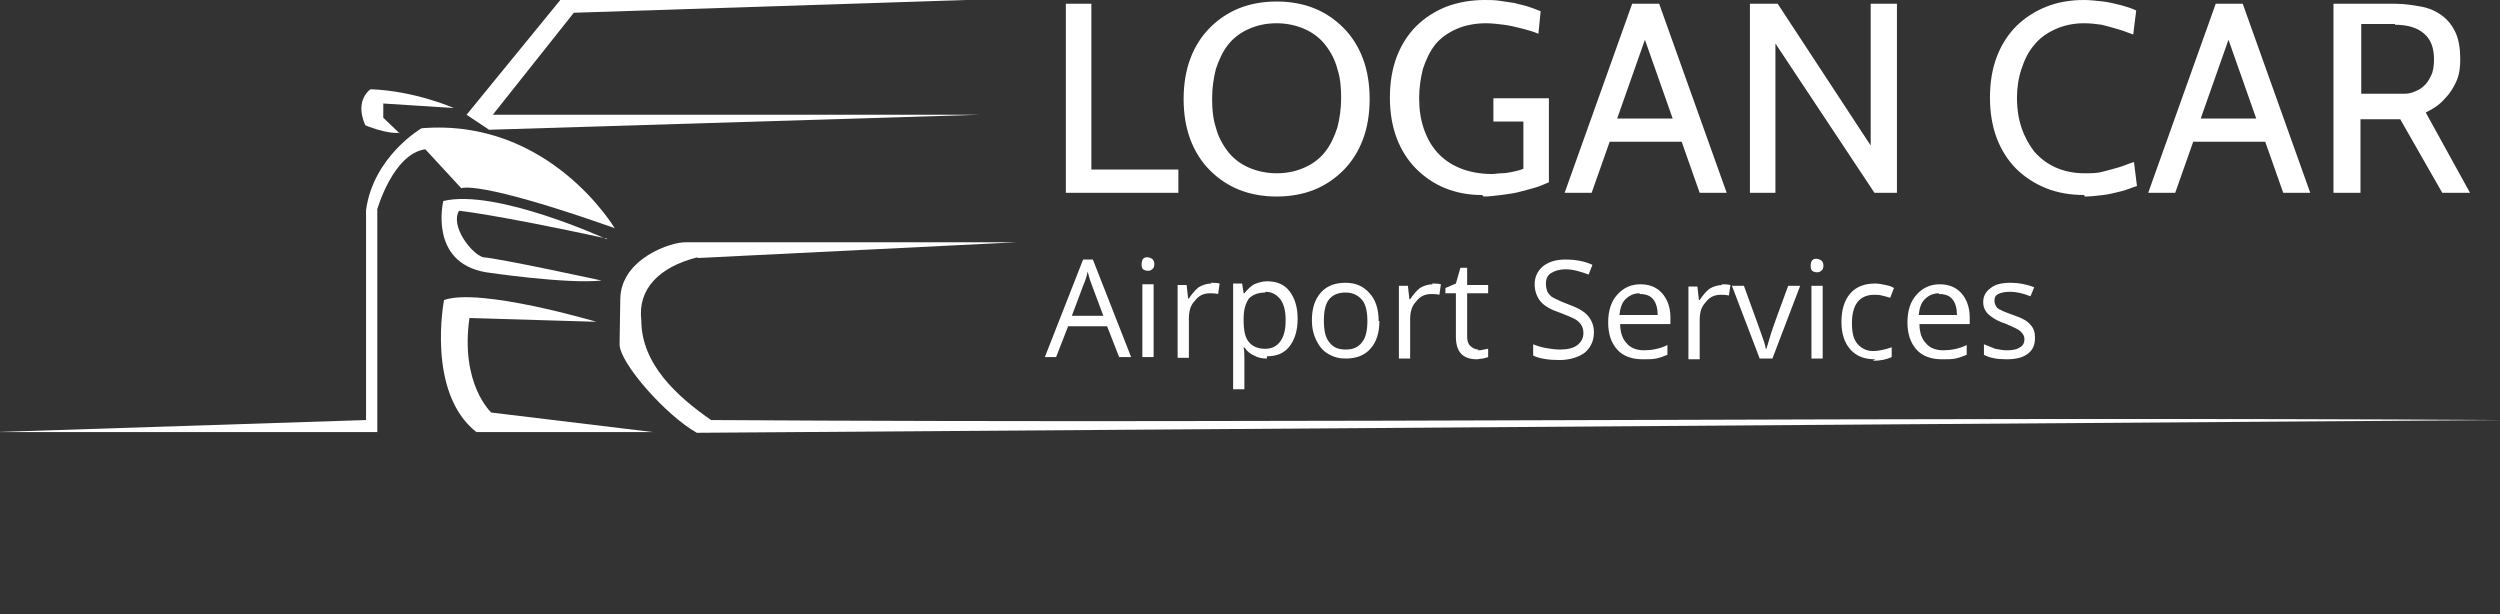
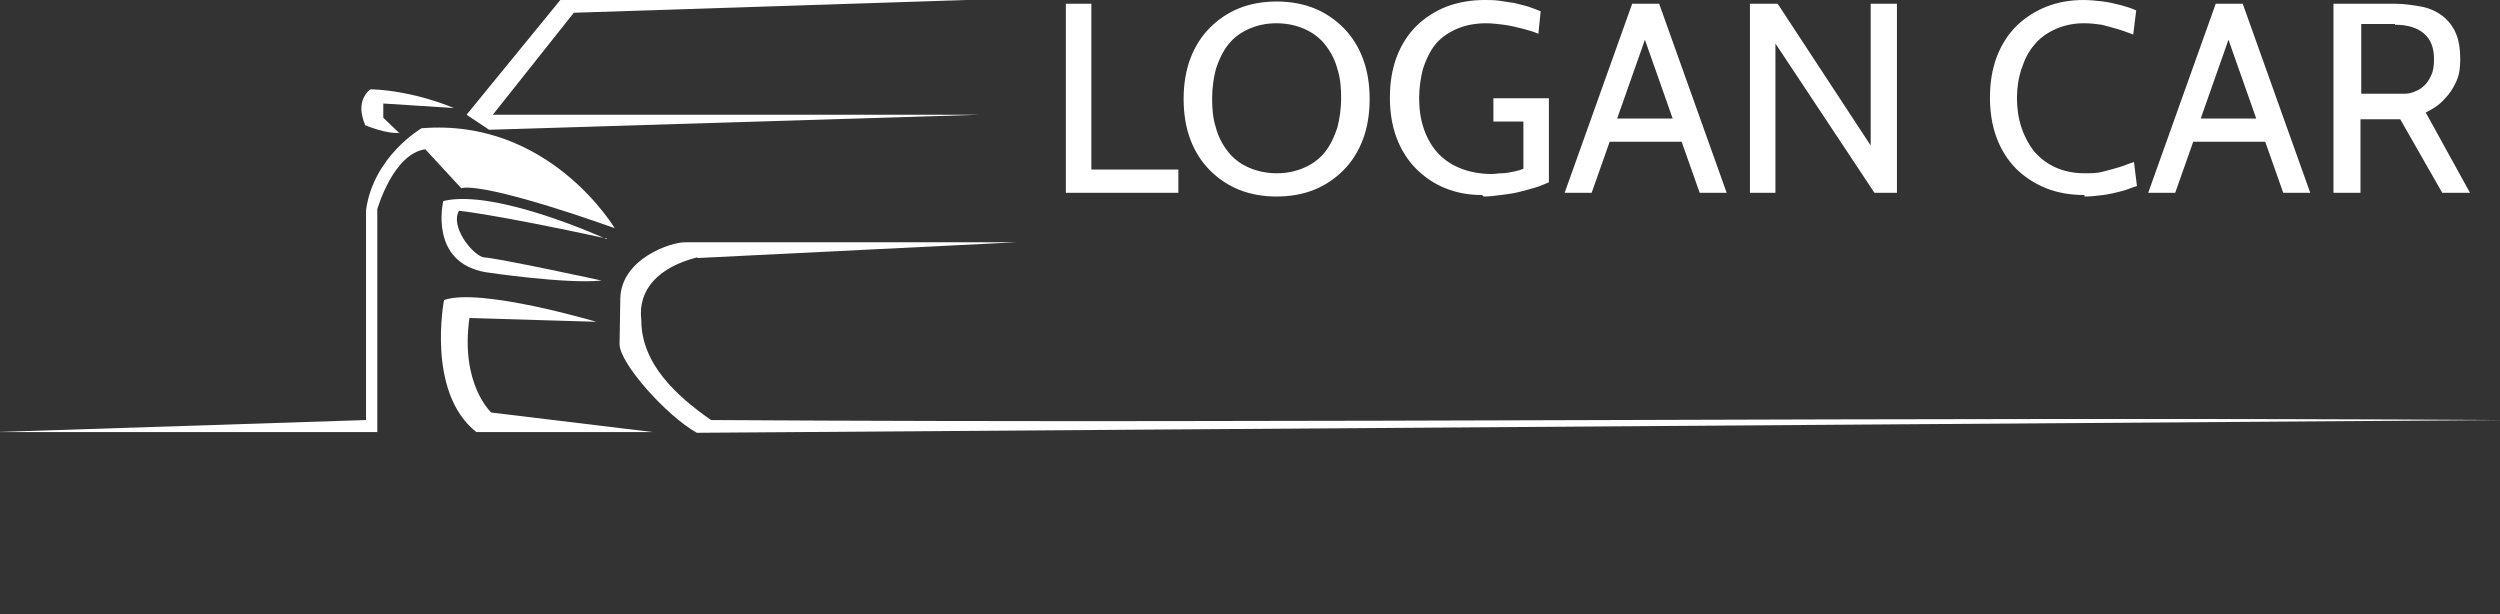
<svg xmlns="http://www.w3.org/2000/svg" xml:space="preserve" width="3.333in" height="0.819in" style="shape-rendering:geometricPrecision; text-rendering:geometricPrecision; image-rendering:optimizeQuality; fill-rule:evenodd; clip-rule:evenodd" viewBox="0 0 3333 819">
  <rect x="0" y="0" width="3333" height="819" fill="#333333" stroke="none" />
  <defs>
    <style type="text/css">
   
    .fil0 {fill:none}
    .fil1 {fill:white}
    .fil2 {fill:white;fill-rule:nonzero}
   
  </style>
  </defs>
  <g id="Layer_x0020_1">
    <rect class="fil0" width="3333" height="819" />
    <polygon class="fil1" points="1305,153 657,153 765,17 1287,0 747,0 622,153 652,173 " />
    <path class="fil1" d="M820 305c0,0 -87,-148 -258,-134 0,0 -64,37 -74,109l0 280 -493 16 508 0 0 -297c0,0 21,-74 64,-80l48 52c0,0 20,-12 204,53z" />
    <path class="fil1" d="M809 319c0,0 -148,-68 -218,-51 0,0 -20,82 57,95 0,0 107,16 154,11 0,0 -138,-30 -158,-31 -16,-5 -44,-42 -32,-62 0,0 44,4 197,37z" />
-     <path class="fil1" d="M626 424l169 5c0,0 -155,-46 -203,-29 0,0 -24,123 43,176l235 0 -215 -26c0,0 -42,-38 -29,-127z" />
+     <path class="fil1" d="M626 424l169 5c0,0 -155,-46 -203,-29 0,0 -24,123 43,176l235 0 -215 -26c0,0 -42,-38 -29,-127" />
    <path class="fil1" d="M930 344l425 -21 -440 0c-20,-1 -87,22 -88,75l-1 61c0,25 62,95 103,118l2409 -17c-796,-5 -1594,5 -2390,0 -46,-32 -93,-75 -93,-133 -5,-41 23,-71 75,-84z" />
    <path class="fil1" d="M533 178l-22 -21 0 -19 94 6c0,0 -52,-23 -111,-25 0,0 -22,14 -7,48 0,0 28,12 46,10z" />
    <path class="fil2" d="M1571 257l0 -31 -116 0 0 -221 -34 0 0 252 150 0zm131 5c18,0 35,-3 50,-9 15,-6 28,-15 39,-26 11,-11 20,-25 26,-41 6,-16 9,-34 9,-54 0,-20 -3,-38 -9,-54 -6,-16 -15,-30 -26,-41 -11,-11 -24,-20 -39,-26 -15,-6 -32,-9 -50,-9 -18,0 -35,3 -50,9 -15,6 -28,15 -39,26 -11,11 -20,25 -26,41 -6,16 -9,34 -9,54 0,20 3,38 9,54 6,16 15,30 26,41 11,11 24,20 39,26 15,6 32,9 50,9zm0 -231c14,0 27,3 38,8 11,5 20,12 27,21 7,9 13,20 16,32 4,12 5,25 5,39 0,14 -2,27 -5,39 -4,12 -9,23 -16,32 -7,9 -16,16 -27,21 -11,5 -23,8 -38,8 -14,0 -27,-3 -38,-8 -11,-5 -20,-12 -27,-21 -7,-9 -13,-20 -16,-32 -4,-12 -5,-25 -5,-39 0,-14 2,-27 5,-39 4,-12 9,-23 16,-32 7,-9 16,-16 27,-21 11,-5 23,-8 38,-8zm276 231c7,0 15,-1 23,-2 8,-1 16,-2 24,-4 8,-2 15,-4 22,-6 7,-2 13,-5 18,-7l0 -112 -74 0 0 31 40 0 0 63c-5,2 -9,3 -14,4 -5,1 -10,2 -15,2 -5,0 -9,1 -13,1 -16,0 -31,-3 -43,-8 -12,-5 -22,-12 -30,-21 -8,-9 -14,-20 -18,-32 -4,-12 -6,-25 -6,-40 0,-14 2,-27 5,-39 4,-12 9,-23 16,-32 7,-9 17,-16 28,-21 11,-5 25,-8 40,-8 8,0 16,1 24,2 8,1 16,3 24,5 8,2 15,4 22,7l3 -30c-5,-2 -10,-4 -16,-6 -6,-2 -12,-3 -19,-5 -7,-1 -13,-2 -20,-3 -7,-1 -13,-1 -20,-1 -18,0 -35,3 -51,9 -15,6 -29,15 -40,26 -11,11 -20,25 -26,41 -6,16 -9,34 -9,54 0,20 3,38 9,54 6,16 15,30 26,41 11,11 24,20 39,26 15,6 31,9 49,9l0 0zm324 -5l-90 -252 -36 0 -90 252 36 0 24 -68 96 0 24 68 36 0zm-71 -99l-75 0 37 -105 37 105zm298 99l0 -252 -35 0 0 189 -124 -189 -37 0 0 252 34 0 0 -199 132 199 29 0zm250 5c8,0 17,-1 25,-2 8,-1 16,-3 24,-5 8,-2 14,-5 21,-7l-4 -32c-7,2 -13,5 -20,7 -7,2 -14,4 -22,6 -7,2 -15,2 -24,2 -15,0 -28,-3 -39,-8 -11,-5 -20,-12 -28,-21 -7,-9 -13,-20 -17,-32 -4,-12 -6,-25 -6,-39 0,-14 2,-27 6,-39 4,-12 9,-23 17,-32 7,-9 17,-16 28,-21 11,-5 24,-8 38,-8 9,0 17,1 24,2 8,2 15,4 22,6 7,2 14,5 20,7l4 -32c-6,-3 -13,-5 -20,-7 -8,-2 -16,-4 -24,-5 -9,-1 -17,-2 -26,-2 -18,0 -35,3 -50,9 -15,6 -29,15 -40,26 -11,11 -20,25 -26,41 -6,16 -9,34 -9,54 0,20 3,38 9,54 6,16 15,30 26,41 11,11 25,20 40,26 15,6 32,9 51,9zm301 -5l-90 -252 -36 0 -90 252 36 0 24 -68 96 0 24 68 36 0zm-71 -99l-75 0 37 -105 37 105zm284 99l-59 -107c10,-5 18,-10 25,-18 7,-7 12,-15 16,-24 4,-9 5,-19 5,-29 0,-14 -2,-26 -6,-35 -4,-9 -10,-17 -18,-23 -8,-6 -17,-10 -27,-12 -11,-2 -23,-4 -36,-4l-82 0 0 252 36 0 0 -98 53 0 56 98 37 0zm-100 -224c17,0 30,4 39,12 9,8 13,19 13,34 0,9 -1,16 -4,22 -3,6 -6,11 -10,14 -4,4 -9,6 -14,8 -5,2 -10,2 -15,2l-54 0 0 -93 45 0z" />
-     <path class="fil2" d="M1492 476l-16 -41 -52 0 -16 41 -15 0 51 -130 13 0 51 130 -16 0zm-21 -55l-15 -40c-2,-5 -4,-11 -6,-19 -1,6 -3,12 -6,19l-15 40 42 0zm67 55l-15 0 0 -97 15 0 0 97zm-16 -124c0,-3 1,-6 2,-7 2,-2 4,-2 6,-2 2,0 4,1 6,2 2,2 3,4 3,7 0,3 -1,6 -3,7 -2,2 -4,2 -6,2 -2,0 -5,-1 -6,-2 -2,-2 -2,-4 -2,-7zm92 25c4,0 8,0 12,1l-2 14c-4,-1 -8,-1 -11,-1 -8,0 -15,3 -20,10 -6,6 -8,14 -8,24l0 52 -15 0 0 -97 12 0 2 18 1 0c4,-6 8,-11 13,-15 5,-3 11,-5 17,-5zm75 101c-6,0 -12,-1 -17,-4 -5,-2 -10,-6 -13,-11l-1 0c1,6 1,11 1,16l0 40 -15 0 0 -141 12 0 2 13 1 0c4,-5 8,-9 13,-12 5,-2 11,-4 17,-4 13,0 23,4 30,13 7,9 11,21 11,37 0,16 -4,28 -11,37 -7,9 -17,13 -30,13zm-2 -88c-10,0 -17,3 -22,8 -4,6 -7,14 -7,26l0 3c0,14 2,23 7,29 5,6 12,9 22,9 8,0 15,-3 20,-10 5,-7 7,-16 7,-28 0,-12 -2,-21 -7,-28 -5,-6 -11,-10 -20,-10zm152 38c0,16 -4,28 -12,37 -8,9 -19,13 -33,13 -9,0 -16,-2 -23,-6 -7,-4 -12,-10 -16,-18 -4,-8 -6,-17 -6,-27 0,-16 4,-28 12,-37 8,-9 19,-13 33,-13 14,0 24,5 32,14 8,9 12,21 12,37zm-74 0c0,12 2,22 7,28 5,7 12,10 22,10 10,0 17,-3 22,-10 5,-6 7,-16 7,-28 0,-12 -2,-22 -7,-28 -5,-6 -12,-10 -22,-10 -10,0 -17,3 -22,9 -5,6 -7,16 -7,28zm144 -50c4,0 8,0 12,1l-2 14c-4,-1 -8,-1 -11,-1 -8,0 -15,3 -20,10 -6,6 -8,14 -8,24l0 52 -15 0 0 -97 12 0 2 18 1 0c4,-6 8,-11 13,-15 5,-3 11,-5 17,-5zm61 89c3,0 5,0 8,-1 2,0 4,-1 6,-1l0 11c-2,1 -4,1 -7,2 -3,0 -6,1 -8,1 -19,0 -28,-10 -28,-30l0 -58 -14 0 0 -7 14 -6 6 -21 9 0 0 23 28 0 0 11 -28 0 0 57c0,6 1,10 4,13 3,3 7,5 11,5zm155 -24c0,11 -4,20 -12,27 -8,6 -20,10 -34,10 -15,0 -27,-2 -35,-6l0 -15c5,2 11,4 17,5 6,1 12,2 19,2 10,0 18,-2 23,-6 5,-4 8,-9 8,-16 0,-4 -1,-8 -3,-11 -2,-3 -5,-6 -9,-8 -4,-2 -11,-5 -19,-8 -12,-4 -21,-9 -26,-15 -5,-6 -8,-14 -8,-23 0,-10 4,-18 11,-24 8,-6 17,-9 30,-9 13,0 25,2 36,7l-5 13c-11,-4 -21,-7 -31,-7 -8,0 -14,2 -19,5 -5,3 -7,8 -7,14 0,5 1,8 2,11 2,3 4,6 8,8 4,2 10,5 18,8 14,5 23,10 28,16 5,6 8,13 8,22zm65 36c-14,0 -26,-4 -34,-13 -8,-9 -12,-21 -12,-36 0,-16 4,-28 12,-37 8,-9 18,-14 31,-14 12,0 22,4 29,12 7,8 11,19 11,32l0 9 -67 0c0,11 3,20 9,26 5,6 13,9 23,9 10,0 21,-2 31,-7l0 13c-5,2 -10,4 -15,5 -5,1 -10,1 -17,1zm-4 -88c-8,0 -14,3 -19,8 -5,5 -7,12 -8,21l51 0c0,-9 -2,-16 -6,-21 -4,-5 -10,-7 -18,-7zm109 -12c4,0 8,0 12,1l-2 14c-4,-1 -8,-1 -11,-1 -8,0 -15,3 -20,10 -6,6 -8,14 -8,24l0 52 -15 0 0 -97 12 0 2 18 1 0c4,-6 8,-11 13,-15 5,-3 11,-5 17,-5zm51 99l-37 -97 16 0 21 58c5,14 8,22 8,26l1 0c1,-3 3,-10 6,-20 3,-10 11,-31 23,-64l16 0 -37 97 -17 0zm84 0l-15 0 0 -97 15 0 0 97zm-16 -124c0,-3 1,-6 2,-7 2,-2 4,-2 6,-2 2,0 4,1 6,2 2,2 3,4 3,7 0,3 -1,6 -3,7 -2,2 -4,2 -6,2 -2,0 -5,-1 -6,-2 -2,-2 -2,-4 -2,-7zm86 125c-14,0 -25,-4 -33,-13 -8,-9 -12,-21 -12,-37 0,-16 4,-29 12,-38 8,-9 19,-13 33,-13 5,0 9,1 14,2 5,1 8,2 11,4l-5 13c-3,-1 -7,-2 -11,-3 -4,-1 -7,-1 -10,-1 -20,0 -30,13 -30,38 0,12 2,21 7,27 5,6 12,10 21,10 8,0 16,-2 25,-5l0 13c-6,3 -15,5 -25,5zm89 0c-14,0 -26,-4 -34,-13 -8,-9 -12,-21 -12,-36 0,-16 4,-28 12,-37 8,-9 18,-14 31,-14 12,0 22,4 29,12 7,8 11,19 11,32l0 9 -67 0c0,11 3,20 9,26 5,6 13,9 23,9 10,0 21,-2 31,-7l0 13c-5,2 -10,4 -15,5 -5,1 -10,1 -17,1zm-4 -88c-8,0 -14,3 -19,8 -5,5 -7,12 -8,21l51 0c0,-9 -2,-16 -6,-21 -4,-5 -10,-7 -18,-7zm128 60c0,9 -3,16 -10,21 -7,5 -16,7 -28,7 -13,0 -23,-2 -30,-6l0 -14c5,2 10,4 15,6 5,1 11,2 15,2 8,0 14,-1 18,-4 4,-2 6,-6 6,-11 0,-4 -2,-7 -5,-10 -3,-3 -10,-6 -19,-10 -9,-3 -15,-6 -19,-9 -4,-3 -7,-5 -9,-9 -2,-3 -3,-7 -3,-11 0,-8 3,-14 10,-19 6,-5 15,-7 27,-7 10,0 21,2 31,6l-5 12c-10,-4 -19,-6 -27,-6 -7,0 -12,1 -16,3 -4,2 -5,5 -5,9 0,3 1,5 2,7 1,2 3,4 6,5 3,2 9,4 17,7 12,4 19,8 23,13 4,4 6,10 6,16z" />
  </g>
</svg>